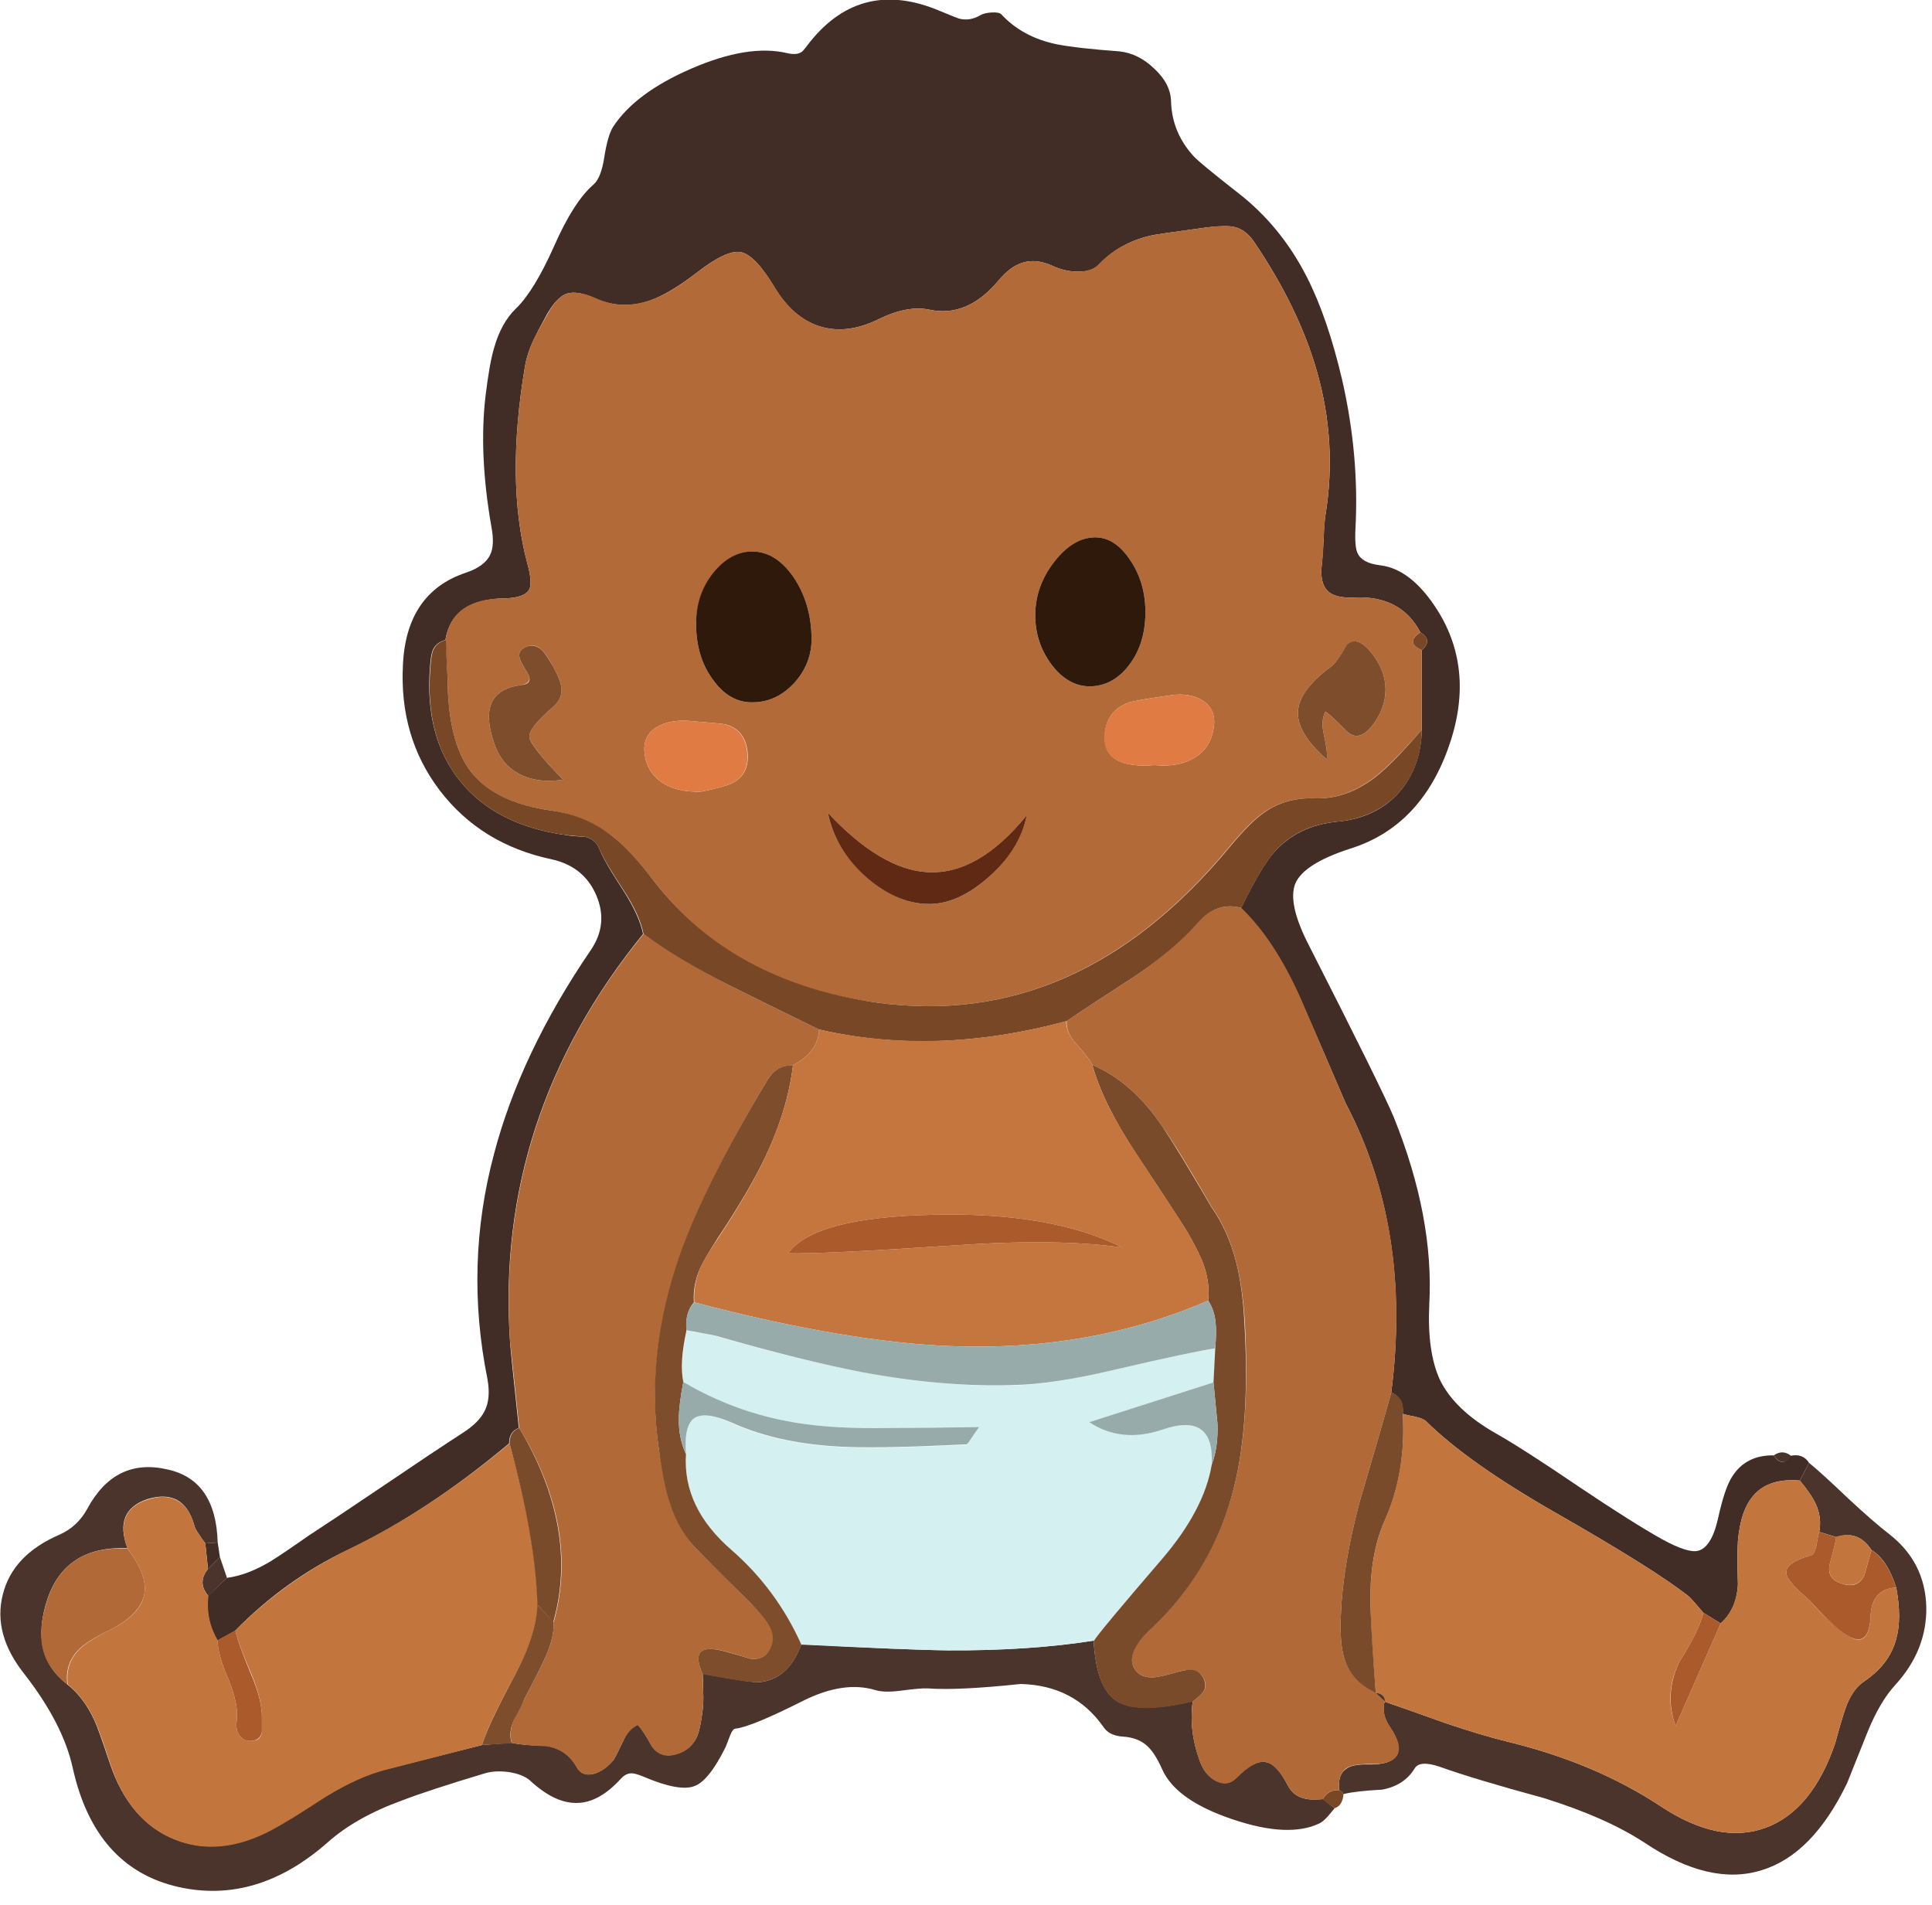
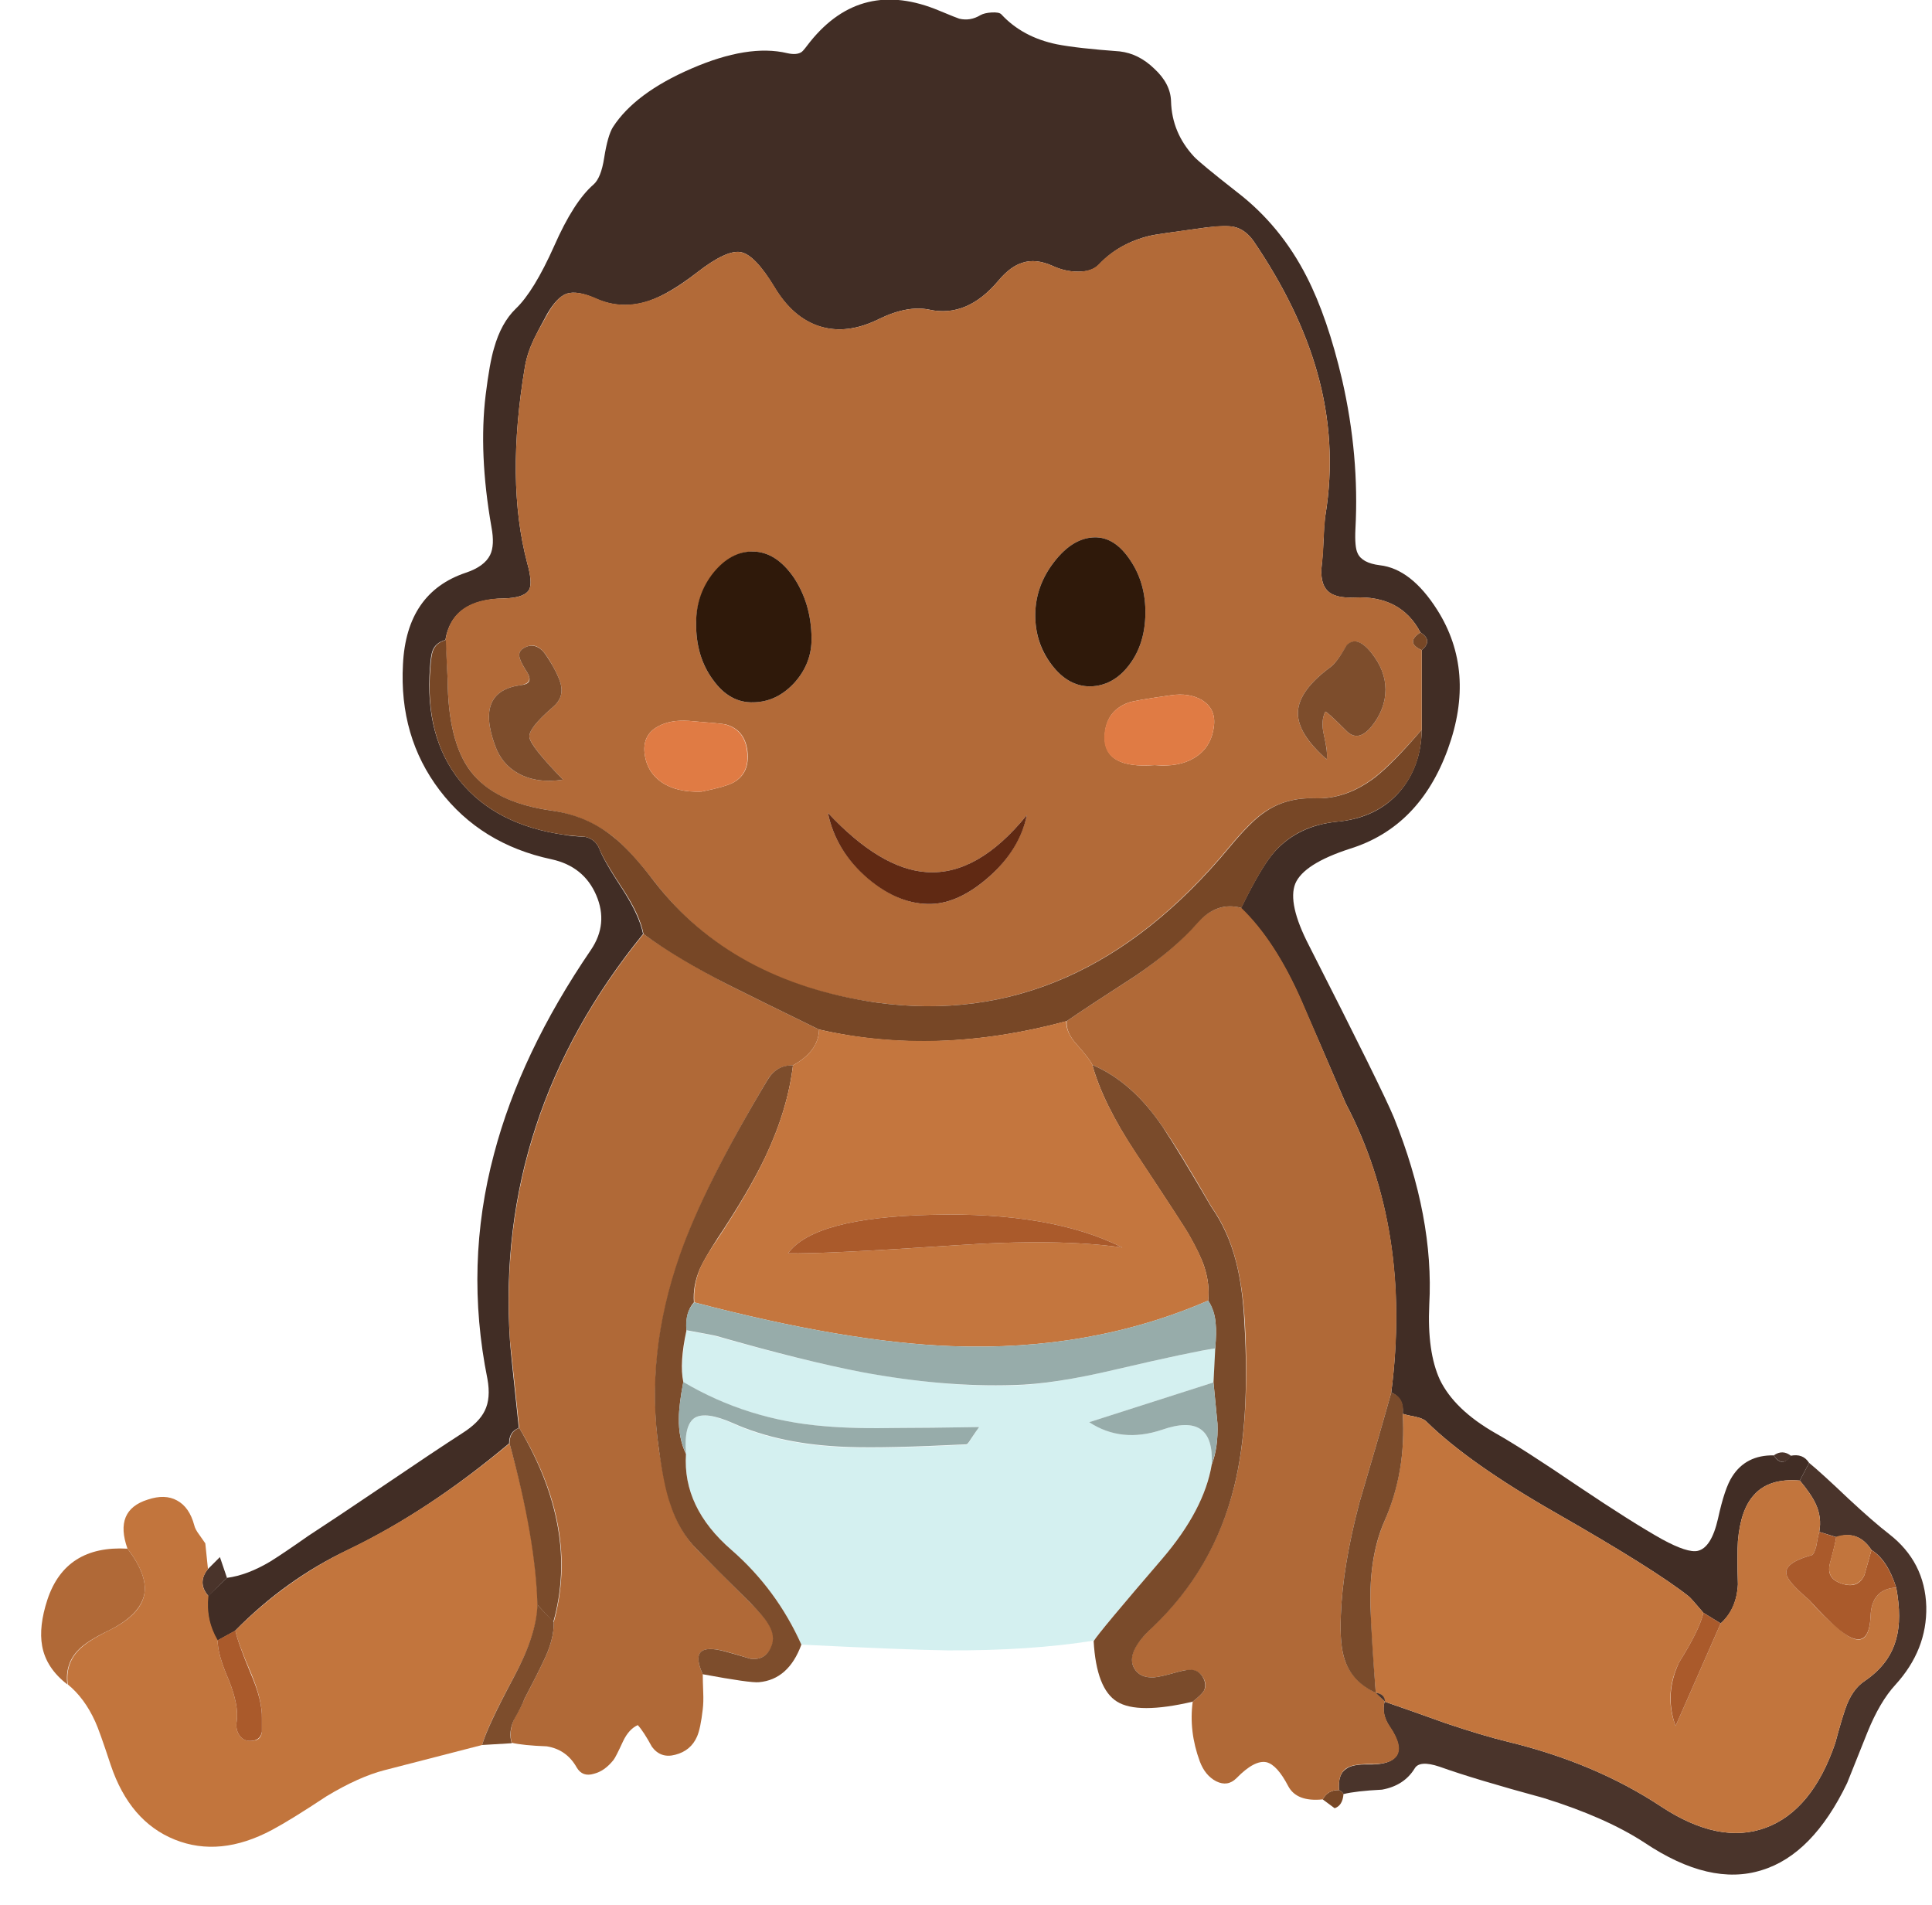
<svg xmlns="http://www.w3.org/2000/svg" xmlns:xlink="http://www.w3.org/1999/xlink" width="71" height="70" preserveAspectRatio="none">
  <defs>
    <path id="a" fill="#412D25" d="M658 259.35q-4.8-.35-7.1-.8-3.9-.8-6.3-3.4-.25-.25-1.1-.2-.8.05-1.25.3-1.15.7-2.4.4-.2-.05-2.25-.9-8.8-3.7-14.6 3.5-.75 1-.95 1.15-.55.4-1.65.15-4.4-1.05-10.85 1.75-6.35 2.75-8.85 6.6-.6.95-1 3.5-.35 2.25-1.2 3-2.25 1.95-4.45 6.95-2.3 5.15-4.35 7.1-1.65 1.6-2.45 4.45-.5 1.65-.95 5.3-.8 6.6.65 14.9.4 2.1-.15 3.2-.65 1.3-2.75 2-6.7 2.25-7.1 10.35-.45 8.2 4.15 14.25 4.65 6.1 12.65 7.8 3.65.8 5.05 4.05t-.6 6.2q-7.95 11.65-10.95 23.05-3.35 12.55-.75 25.45.4 2.2-.3 3.6-.65 1.35-2.55 2.55-3.1 2-8.7 5.8-6 4.05-8.7 5.8-2.85 2-4.3 2.9-2.6 1.55-4.9 1.85L554.9 434q-.3 2.7 1.05 5.05l2-1.1q5.75-5.85 12.85-9.2 9.05-4.35 18.15-12 0-1.35 1.1-1.75-.95-8.85-1-9.85-1.7-25.4 15.05-46-.4-2.05-2.25-4.95-2.2-3.35-2.7-4.7-.45-1.1-1.65-1.35-1.45-.05-2.2-.2-7.85-1.1-11.9-6.1-4-5-3.4-12.8.1-1.45.3-1.95.35-.9 1.45-1.2.75-4.6 6.65-4.7 2.35-.05 2.85-1.05.35-.8-.25-2.95-2.45-9.25-.25-22.25.25-1.45 1-3.05.3-.65 1.5-2.85 1.1-1.9 2.2-2.3 1.2-.4 3.3.55 2.95 1.3 6.05.25 2.3-.8 5.4-3.2 3.35-2.6 4.95-2.3t3.8 3.95q2.1 3.5 5.15 4.45 3.1.95 6.7-.85 3.2-1.55 5.65-1.05 4.3.95 7.85-3.3 1.35-1.6 2.7-2 1.5-.5 3.4.35 1.4.65 2.8.65 1.65.05 2.45-.8 2.25-2.4 5.75-3.25.55-.15 6.45-.95 2.2-.25 3.1-.05 1.3.3 2.25 1.7 5.05 7.45 7.1 14.65 2.3 8.05.95 16.3-.15.95-.2 2.75-.1 1.9-.2 2.75-.25 2.1.65 3 .85.85 3 .75 5.3-.25 7.5 3.95 1.45.9.15 2v9.05q-.1 4.15-2.5 6.95-2.6 3-7.1 3.4-4.4.45-7.05 3.4-1.45 1.6-3.8 6.4 3.85 3.65 6.85 10.5 1.7 3.85 5 11.55 7.5 14.25 5.15 32.7 1.45.6 1.3 2.4.45.15 1.5.35.9.2 1.25.6 4.75 4.65 14.55 10.25 11.2 6.4 15.05 9.45.25.2 1.65 1.85l1.95 1.2q1.8-1.6 1.95-4.4-.1-3.3 0-4.9.3-3.55 1.8-5.2 1.7-1.95 5.2-1.65l1.05-2q-.7-1.1-2.1-.8-.95 1.4-1.9-.05-3.15-.05-4.7 2.4-.85 1.3-1.6 4.75-.75 3.3-2.3 3.65-1.15.25-4-1.3-3.4-1.9-9.5-6-6.25-4.25-9.35-6-4.65-2.65-6.3-6.05-1.45-3.15-1.2-8.5.55-9.85-4-21.15-1.3-3.15-9.6-19.45-2.45-4.75-1.55-7 .95-2.25 6.2-3.95 7.85-2.45 11.05-11.25t-1.2-15.75q-2.95-4.65-6.5-5.05-2-.25-2.5-1.35-.35-.7-.25-2.75.45-8.3-1.5-16.85-1.65-7.05-4-11.65-2.95-5.8-7.9-9.6-4.15-3.25-4.85-4-2.5-2.7-2.6-6.25-.05-2-1.9-3.7-1.75-1.7-3.9-1.95" />
-     <path id="b" fill="#4A342B" d="m682.3 458-1.35-1.05q-2.9.4-3.9-1.45-1.25-2.45-2.45-2.7-1.35-.35-3.4 1.75-1 1-2.3.35-1.25-.6-1.85-2.25-1.25-3.4-.8-6.75-6.2 1.45-8.55 0t-2.65-6.85q-7.25 1.15-16.5 1.1-4.7-.05-16.55-.7-1.45 4-4.8 4.3-.9.05-6.35-.95l.05 2q.05 1.2-.05 2-.25 2.15-.65 3.1-.7 1.55-2.45 2-1.65.45-2.65-.9-.95-1.75-1.6-2.45-1.05.45-1.65 1.85-.9 1.9-1.1 2.15-1 1.2-2.2 1.55-1.35.35-1.95-.75-1.15-2.05-3.4-2.4-2.65-.05-3.95-.35l-3.35.25-11.1 2.8q-2.85.75-6.55 3-6.05 3.7-6.15 3.75-5.9 3.15-11 1.1-5.05-2.05-7.25-8.45-1.35-4.05-1.75-4.9-1.2-2.65-3.1-4.15-4.35-3.35-2.25-9.65 2.05-6.05 9.05-5.75-1.6-4.25 2.25-5.55 4.1-1.25 5.3 2.95.1.45.55 1.05.2.35.7 1l1.4-.1q-.2-7.05-5.65-8.25-5.95-1.4-9.1 4.45-1.1 2-3.1 2.9-5.35 2.3-6.45 6.8-1.15 4.5 2.5 9.05 4.3 5.55 5.4 10.5 2.5 11.35 11.95 13.5 8.9 2 16.9-5.05 3.2-2.85 8.45-4.75 3-1.15 9.15-3 1.2-.4 2.8-.2 1.65.25 2.45.95 2.8 2.6 5.3 2.55 2.5 0 5-2.75.55-.6 1.2-.6.45 0 1.4.4 4 1.7 5.7 1.05 1.65-.6 3.55-4.45.35-.9.5-1.3.3-.75.6-.75 1.8-.2 7.65-3.15 4.6-2.3 8.2-1.2 1 .3 2.9.05 2.25-.3 3-.25 3.4.25 10.5-.5 6.05.15 9.35 4.85.65 1 2.2 1.1 1.75.1 2.8 1.1.85.8 1.65 2.6 1.55 3.5 7.95 5.65 6.35 2.15 9.85.45.4-.2.9-.75.25-.3.8-.95" />
    <path id="c" fill="#4A342B" d="M743 428.8q1.8 1.1 2.8 4.25.65 3.5 0 5.8-.75 2.85-3.55 4.75-1.45.95-2.2 3.15-.45 1.3-1.15 3.9-2.6 7.6-7.85 9.55t-11.85-2.4q-7.4-4.9-17.25-7.3-2.9-.7-7.05-2.1-4.6-1.65-6.95-2.45-.4 1.35.55 2.8 1.5 2.2.8 3.3-.7 1.05-3.15 1-1.85-.05-2.55.5-.95.6-.8 2.4.35.15.5.45 1.4-.35 4.35-.5 2.5-.45 3.7-2.4.55-.95 2.8-.2 3.9 1.4 11.8 3.55 7.05 2.2 11.4 5.05 7.4 4.95 13.25 3.1 5.75-1.75 9.65-9.85 1.55-3.85 2.3-5.75 1.4-3.45 3.15-5.35 3.6-3.95 3.5-8.85-.15-5.05-4.2-8.2-1.75-1.35-4.6-4-3.1-2.95-4.45-4.05l-1.05 2q1.3 1.55 1.8 2.65.7 1.5.4 3.15l1.95.6q2.45-.85 3.95 1.45" />
    <path id="d" fill="#4A342B" d="m557.05 431.95-.8-2.35-1.35 1.35q-1.25 1.55.05 3.05z" />
    <path id="e" fill="#4A342B" d="M733.9 418.15q-.95-.75-1.95-.05 1 1.45 1.95.05" />
    <path id="f" fill="#774726" d="M682.3 458q.9-.3 1-1.6-.15-.3-.5-.45-1.25-.05-1.85 1.05z" />
-     <path id="g" fill="#412D25" d="m556.25 429.6-.25-1.65-1.4.1.3 2.9z" />
    <path id="h" fill="#B26A38" d="M680.3 295.55q-2.05-7.2-7.1-14.65-.95-1.4-2.25-1.7-.95-.25-3.1.05-5.95.8-6.45.95-3.5.85-5.75 3.2-.8.85-2.4.85-1.4 0-2.85-.65-1.9-.85-3.4-.35-1.35.4-2.7 2-3.55 4.25-7.85 3.3-2.45-.5-5.65 1.05-3.6 1.8-6.65.85-3.1-.95-5.2-4.5-2.2-3.6-3.8-3.9t-4.95 2.3q-3.05 2.4-5.35 3.15-3.2 1.1-6.1-.25-2.1-.9-3.3-.5-1.1.4-2.15 2.3-1.15 2-1.55 2.85-.75 1.6-1 3.05-2.2 13 .25 22.25.6 2.15.25 2.95-.5 1-2.85 1.05-5.9 0-6.65 4.7l.25 4.45q.05 7.05 2.6 10.4 2.65 3.55 9.2 4.45 3.85.6 6.85 2.9 2 1.6 4.75 5.15 8.8 11.45 25.1 13.65 22.7 3.15 39.85-17.55 2.45-2.95 3.95-3.95 2.45-1.7 5.7-1.6 3.5.15 6.8-2.35 1.95-1.5 5.35-5.4v-9q-1.9-.85-.15-2-2.2-4.2-7.45-3.95-2.15.1-3.05-.75-.9-.9-.65-3 .15-.9.2-2.75.1-1.85.2-2.75 1.35-8.25-.95-16.3m-25.15 18.75q2.3-.05 4.05 2.6 1.75 2.6 1.7 6.05t-1.85 5.8-4.4 2.4q-2.5 0-4.35-2.45-1.9-2.45-1.85-5.75.05-3.2 2.15-5.9t4.55-2.75m8.65 17.85q2.05-.3 3.5.55 1.6 1 1.35 2.95-.3 2.45-2.25 3.6-1.75 1.05-4.45.8-5.75.45-5.65-3.25.1-2.85 2.65-3.8.6-.25 4.85-.85m22.65-4.8q1.6 2 1.6 4.15 0 2.2-1.55 4.15-1.55 1.9-2.9.5-2.1-2.1-2.35-2.15-.55 1.05-.15 2.7.45 1.95.3 2.7-3.35-2.95-3.25-5.35.1-2.45 3.7-5.1.7-.5 1.8-2.4 1.15-1.25 2.8.8m-69.9-11.45q2.6.05 4.6 2.95 1.95 2.95 2 6.8.05 2.85-1.9 5.05-2 2.2-4.65 2.25-2.7.1-4.6-2.55-1.95-2.65-1.9-6.45.05-3.2 2-5.6 1.95-2.45 4.45-2.45m-7.25 19.15q3.75.3 4.15.4 2.15.6 2.45 3 .3 2.5-1.55 3.55-.9.5-3.65 1.05-2.85.1-4.55-1.1-1.75-1.25-1.9-3.5-.1-1.85 1.5-2.75 1.4-.8 3.55-.65M590.35 331q1.3-.25.7-1.35-.75-1.15-.9-1.7-.3-.95.95-1.35.9-.3 1.7.6.4.4 1.15 1.75.8 1.45.9 2.25.2 1.3-.9 2.25-2.85 2.45-2.7 3.45.15 1.05 3.8 4.8-2.95.45-5.05-.7-1.9-1.05-2.65-3.2-2.25-6.15 3-6.8m52.85 21.7q-3.35 2.95-6.5 3.05-3.6.1-7.1-2.85-3.7-3.1-4.6-7.45 5.95 6.35 11.15 6.7 5.8.4 11.35-6.45-.85 3.9-4.3 7" />
    <path id="i" fill="#B06937" d="M678.6 366.75q-3-6.85-6.85-10.55-2.75-.75-4.95 1.65-2.6 3-7.05 6.05-5.2 3.35-7.75 5.1-.1 1.3 1.15 2.65 1.5 1.7 1.75 2.3 4.5 1.9 7.95 7 2 2.9 5.5 9 1.9 2.7 2.8 6.2.75 2.85 1 6.95.6 11.25-1.2 18.5-2.35 9.35-9.25 15.9-1.35 1.3-1.85 2.15-.85 1.45-.2 2.55t2.25 1q.7-.05 2.8-.65 1.95-.55 2.65.55.6.9.15 1.65-.25.4-1.25 1.2-.45 3.35.8 6.75.6 1.6 1.85 2.25 1.3.65 2.3-.35 2.05-2.1 3.4-1.8 1.2.3 2.45 2.7.95 1.8 3.9 1.5.6-1.1 1.85-1.05-.15-1.8.8-2.45.7-.5 2.6-.5 2.45.1 3.15-.95.7-1.1-.8-3.3-.95-1.35-.6-2.85l-.95-.95q-2.65-1.2-3.55-3.7-.6-1.75-.45-5.05.2-5.55 2.1-12.75 2.45-8.3 3.6-12.45 2.4-18.35-5.15-32.7z" />
    <path id="j" fill="#B06937" d="M608.3 395.45q2.75-7.85 9.9-19.85.95-1.6 2.85-1.6 2.9-1.6 2.95-4.05-6.75-3.3-10.15-5-5.85-3.05-9.7-5.8-16.7 20.45-15.1 45.95l1.05 9.9q6.85 11.35 3.9 21.95.05 2-1.2 4.5-.65 1.4-2.1 4.15-.3.8-1.2 2.35-.6 1.4-.25 2.65 1.3.3 3.95.4 2.25.35 3.4 2.4.65 1.1 1.95.7 1.2-.3 2.2-1.55.25-.3 1.1-2.15.65-1.35 1.65-1.8.65.7 1.6 2.45 1 1.35 2.65.9 1.75-.45 2.45-2.05.4-.9.65-3.1.1-.8.05-1.95-.05-1.35-.05-2-1.7-3.7 2.5-2.6.95.25 2.9.85 1.65.2 2.35-1.3.6-1.25-.35-2.7-.45-.75-2.05-2.35l-5.95-5.95q-2.05-2.1-3.05-5.25-.65-1.95-1.3-6.05-1.55-10.75 2.4-22.05" />
    <path id="k" fill="#C2753D" d="M733.5 431.85q-.75-1.5 2.7-2.45.3-.05.55-1 .2-1.2.35-1.65.3-1.65-.4-3.15-.5-1.1-1.8-2.65-3.5-.3-5.2 1.65-1.5 1.65-1.8 5.2-.1 1.6 0 4.85-.15 2.8-1.95 4.45l-5.1 11.6q-1.35-3.6.4-7.2 2.3-3.65 2.75-5.6-1.35-1.6-1.65-1.85-3.85-3.05-15.05-9.45-9.8-5.6-14.55-10.25-.35-.4-1.25-.6-1.05-.2-1.5-.35.4 6.45-2.05 12.1-1.75 4-1.6 9.65.05 3.3.6 9.8 1 .121 1 1 2.35.8 6.95 2.45 4.15 1.4 7.05 2.1 9.85 2.4 17.25 7.3 6.6 4.35 11.85 2.4t7.85-9.55q.7-2.6 1.15-3.9.75-2.2 2.2-3.15 2.8-1.9 3.55-4.75.65-2.3 0-5.8-2.8.15-2.9 3.25-.2 4.5-3.75 1.3-1.65-1.35-3.2-3.15-2.05-1.75-2.45-2.6" />
    <path id="l" fill="#C2753D" d="M589.5 443.15q2.55-4.7 2.7-8.1-.25-7.9-3.2-18.3-9.1 7.6-18.15 11.95-7.1 3.45-12.85 9.2.25 1.3 1.8 4.9 1.25 3 1.2 5.05v1.5q-.1.9-.9 1-1.1.2-1.65-.6-.45-.65-.3-1.6.25-1.8-.9-4.65-1.3-3-1.25-4.5-1.35-2.3-1.05-5-1.3-1.45-.05-3.05l-.3-2.9q-.45-.65-.7-1-.45-.6-.55-1.05-.55-2.05-1.95-2.8-1.35-.75-3.3-.1-3.85 1.2-2.3 5.55 2.3 3 1.9 5.15-.4 2.3-3.9 4.05-2.45 1.2-3.4 2.15-1.65 1.6-1.35 4 1.9 1.55 3.1 4.2.45.95 1.75 4.9 2.15 6.4 7.25 8.45t11-1.1q2.15-1.15 6.15-3.8 3.65-2.2 6.55-2.95l11.05-2.85q.55-2.05 3.6-7.7" />
    <path id="m" fill="#774726" d="M689.7 343q2.4-2.8 2.45-6.95-3.3 3.85-5.3 5.4-3.3 2.5-6.8 2.35-3.3-.1-5.7 1.6-1.5 1-3.95 3.95-17.15 20.7-39.9 17.55-16.35-2.35-25.1-13.65-2.7-3.55-4.75-5.15-2.95-2.35-6.85-2.9-6.5-.9-9.2-4.45-2.55-3.35-2.6-10.4-.15-2.95-.2-4.45-1.1.3-1.45 1.2-.2.5-.3 1.95-.65 7.8 3.35 12.8 4.05 5 11.9 6.1.75.1 2.2.2 1.2.25 1.65 1.35.5 1.3 2.75 4.7 1.85 2.85 2.25 4.95 3.8 2.8 9.7 5.8 3.4 1.7 10.15 5 13.2 3.05 28-.95 2.55-1.75 7.75-5.1 4.5-3.05 7.1-6.05 2.15-2.4 4.9-1.65 2.35-4.8 3.8-6.4 2.65-2.95 7.05-3.35 4.5-.45 7.1-3.45" />
    <path id="n" fill="#7A4B2B" d="M690 413.4q.25-1.85-1.3-2.4-1.15 4.15-3.6 12.45-1.9 7.2-2.1 12.75-.15 3.3.45 5.05.85 2.5 3.5 3.7-.5-6.5-.6-9.8-.15-5.7 1.6-9.65 2.45-5.55 2.05-12.1" />
    <path id="o" fill="#7A4B2B" d="m592.15 435 1.8 1.95q2.95-10.5-3.85-21.95-1.1.4-1.1 1.75 2.95 10.8 3.15 18.25" />
    <path id="p" fill="#AA5A2B" d="m558 437.9-2 1.1q-.05 1.5 1.25 4.5 1.15 2.85.9 4.65-.15.95.3 1.6.55.8 1.6.6.8-.15.95-1v-1.5q.05-2.05-1.25-5.05-1.5-3.6-1.75-4.9" />
    <path id="q" fill="#AA5A2B" d="m725.95 437.1-1.95-1.2q-.45 1.95-2.75 5.6-1.7 3.6-.4 7.2z" />
    <path id="r" fill="#774726" d="M692.15 327.05q1.3-1.1-.15-2-1.75 1.15.15 2" />
    <path id="s" fill="#D4F0F0" d="M655.05 439.05q.6-.95 7.75-9.25 4.75-5.55 5.6-10.7.3-5.95-5.6-3.9-4.6 1.55-8.2-.85l14-4.5.25-3.85q-2.55.35-11.35 2.4-7 1.65-11.5 1.8-7.9.2-17.05-1.5-6.45-1.2-16.55-4.05-.4-.15-3.4-.65-.7 3.95-.35 5.8 7.15 4.3 15.95 5 3.35.3 8.4.2 2.9 0 9.1-.1-.25.35-1 1.5-.3.5-.45.5-8.95.45-13.35.3-7.65-.25-13.05-2.7-3.05-1.4-4.3-.65-1.25.8-1 4.05-.4 6.1 5.15 10.9 5.1 4.45 7.9 10.7 12.15.6 16.55.65 9.25.05 16.5-1.1" />
    <path id="t" fill="#7A4B2B" d="M668.35 390q-3.55-6.1-5.5-9.05-3.45-5.1-7.95-7 1.2 4.35 4.9 9.95 5.6 8.45 6.05 9.3 1.25 2.2 1.7 3.55.65 2 .45 3.85.75 1.15.85 2.65.1.9-.05 2.75l-.2 3.85.45 4.65q.1 2.7-.65 4.65-.85 5.1-5.6 10.65-7.1 8.25-7.75 9.3.3 5.4 2.65 6.85t8.55 0q.95-.75 1.25-1.2.4-.75-.15-1.65-.45-.7-1.2-.75-.45-.05-1.45.2-2.1.6-2.8.65-1.6.1-2.25-1-1.05-1.8 2.05-4.65 6.95-6.6 9.25-15.95 1.8-7.3 1.15-18.45-.2-4.05-.95-6.95-.9-3.5-2.8-6.2" />
    <path id="u" fill="#7D4D2C" d="M612.5 393.6q3.6-5.4 5.45-9.3 2.5-5.3 3.1-10.3-1.85-.05-2.85 1.6-7.2 12-9.95 19.85-3.95 11.3-2.35 22.05.55 4.05 1.25 6.05 1 3.15 3.1 5.25 1.95 2 5.95 5.95 1.6 1.65 2 2.35.95 1.45.35 2.7-.65 1.5-2.3 1.3-2-.6-2.95-.85-4.15-1.1-2.45 2.6 5.4 1 6.35.9 3.35-.3 4.8-4.25-2.8-6.25-7.9-10.7-5.55-4.8-5.15-10.85-.85-1.8-.8-4.05 0-1.45.5-4.1-.45-2.1.35-5.8-.15-2.1.85-3.2-.15-1.9.7-3.85.5-1.1 1.95-3.35" />
    <path id="v" fill="#B06937" d="M545.8 428.65q-7-.4-9.05 5.75-1 3.05-.6 5.25.45 2.5 2.85 4.35-.3-2.4 1.35-4 .95-.95 3.45-2.15 3.45-1.75 3.9-4.05.4-2.15-1.9-5.15" />
    <path id="w" fill="#7D4D2C" d="M592.15 435q-.1 3.4-2.65 8.15-3.05 5.7-3.6 7.7l3.35-.2q-.4-1.25.25-2.65.9-1.55 1.2-2.4 1.45-2.75 2.1-4.15 1.25-2.5 1.2-4.5z" />
    <path id="x" fill="#AA5A2B" d="M745.8 433.05q-1-3.1-2.8-4.25-.25.9-.8 2.85-.7 1.5-2.4 1-1.95-.55-1.5-2.3.75-2.8.7-3l-1.9-.6q-.15.45-.35 1.65-.25.95-.55 1-3.45.95-2.7 2.45.4.85 2.45 2.6 1.8 2 3.15 3.15 3.6 3.15 3.8-1.3.1-3.1 2.9-3.25" />
    <path id="y" fill="#C2753D" d="M743 428.8q-1.5-2.3-4-1.5.05.2-.7 3-.45 1.8 1.5 2.35 1.7.45 2.4-1 .55-1.95.8-2.85" />
    <path id="z" fill="#2F190A" d="M610.1 323.95q-.05 3.8 1.9 6.45 1.9 2.65 4.6 2.55 2.65-.05 4.65-2.25 1.95-2.2 1.9-5.05-.05-3.85-2-6.8-2-2.9-4.6-2.95-2.5-.05-4.5 2.4-1.95 2.45-1.95 5.65" />
    <path id="A" fill="#2F190A" d="M660.9 322.95q.05-3.45-1.7-6.05-1.75-2.65-4.05-2.6-2.45.05-4.55 2.75t-2.15 5.9q-.05 3.25 1.85 5.75 1.85 2.45 4.35 2.45 2.6-.05 4.4-2.4t1.85-5.8" />
    <path id="B" fill="#E07B44" d="M661.95 340.05q2.7.25 4.45-.8 1.95-1.15 2.25-3.6.25-1.95-1.35-2.95-1.45-.85-3.5-.55-4.25.6-4.85.85-2.55.95-2.7 3.8-.1 3.7 5.7 3.25" />
    <path id="C" fill="#7D4D2C" d="M688.05 331.5q0-2.15-1.6-4.15-1.65-2.05-2.8-.85-1.1 1.95-1.8 2.45-3.6 2.65-3.7 5.1-.1 2.4 3.25 5.35.15-.7-.3-2.7-.4-1.65.15-2.7.25.05 2.35 2.15 1.35 1.4 2.9-.5 1.55-1.95 1.55-4.15" />
    <path id="D" fill="#E07B44" d="M610.7 343.05q2.75-.55 3.65-1.05 1.85-1.1 1.5-3.6-.3-2.35-2.45-2.95-.35-.1-4.1-.4-2.15-.15-3.55.65-1.6.9-1.5 2.75.15 2.25 1.9 3.5 1.7 1.2 4.55 1.1" />
    <path id="E" fill="#602913" d="M629.55 352.9q3.5 2.95 7.15 2.85 3.15-.1 6.5-3.05 3.5-3.1 4.3-7-5.55 6.85-11.35 6.45-5.2-.35-11.15-6.7.9 4.35 4.55 7.45" />
    <path id="F" fill="#7D4D2C" d="M594.85 331.2q-.1-.8-.9-2.25-.75-1.3-1.15-1.75-.8-.85-1.7-.6-1.25.4-.95 1.35.15.55.9 1.7.65 1.2-.7 1.35-5.25.65-3 6.8.75 2.15 2.65 3.2 2.1 1.15 5.05.7-3.7-3.8-3.8-4.8-.15-1 2.7-3.45 1.1-.95.9-2.25" />
    <path id="G" fill="#C4763E" d="M665.85 393.15q-.5-.9-6.05-9.3-3.7-5.55-4.9-9.9-.25-.6-1.75-2.3-1.25-1.35-1.2-2.65-14.55 3.95-27.95.95-.05 2.45-2.95 4.05-.6 5-3.1 10.3-1.8 3.85-5.4 9.3-1.45 2.1-2 3.35-.8 1.95-.65 3.85 17.15 4.5 29.05 4.95 15.8.6 29.05-5.15.2-1.9-.45-3.85-.45-1.4-1.7-3.6m-26.45 1.2q-14.9 1-18.9.9 2.95-4.05 16.25-4.35 13.5-.35 21.55 3.7-7.25-1.05-18.9-.25" />
    <path id="H" fill="#4A342B" d="m686.95 444.95 1.05 1q-.05-.9-1.05-1" />
    <path id="I" fill="#97ACAA" d="M657.5 408.4q8.8-2.05 11.3-2.4.15-1.85.05-2.75-.1-1.55-.85-2.65-13.25 5.75-29.05 5.15-11.9-.45-29.05-4.95-1.1 1.1-.9 3.15 3.05.55 3.4.65 9.95 2.85 16.5 4.1 9.15 1.7 17.1 1.45 4.55-.1 11.5-1.75" />
    <path id="J" fill="#97ACAA" d="M642.1 414.9q-6.2.1-9.1.1-5.05.1-8.4-.2-8.7-.7-15.95-5-.5 2.65-.5 4.05-.05 2.3.8 4.05-.25-3.25 1-4.05 1.25-.75 4.3.6 5.45 2.45 13.05 2.7 4.4.15 13.35-.3.15 0 .45-.5.7-1.05 1-1.45" />
    <path id="K" fill="#97ACAA" d="m668.6 409.85-14.05 4.5q3.65 2.4 8.25.85 5.9-2.05 5.6 3.9.75-1.95.65-4.6z" />
    <path id="L" fill="#AA5A2B" d="M636.75 390.9q-13.3.3-16.25 4.35 4 .1 18.9-.9 11.65-.8 18.9.25-8.05-4.05-21.55-3.7" />
  </defs>
  <use xlink:href="#a" transform="translate(-172.7 -82.4)scale(.325)" />
  <use xlink:href="#b" transform="translate(-172.7 -82.4)scale(.325)" />
  <use xlink:href="#c" transform="translate(-172.7 -82.4)scale(.325)" />
  <use xlink:href="#d" transform="translate(-172.7 -82.4)scale(.325)" />
  <use xlink:href="#e" transform="translate(-172.7 -82.4)scale(.325)" />
  <use xlink:href="#f" transform="translate(-172.7 -82.4)scale(.325)" />
  <use xlink:href="#g" transform="translate(-172.7 -82.4)scale(.325)" />
  <use xlink:href="#h" transform="translate(-172.7 -82.4)scale(.325)" />
  <use xlink:href="#i" transform="translate(-172.7 -82.4)scale(.325)" />
  <use xlink:href="#j" transform="translate(-172.7 -82.4)scale(.325)" />
  <use xlink:href="#k" transform="translate(-172.7 -82.4)scale(.325)" />
  <use xlink:href="#l" transform="translate(-172.7 -82.4)scale(.325)" />
  <use xlink:href="#m" transform="translate(-172.7 -82.4)scale(.325)" />
  <use xlink:href="#n" transform="translate(-172.7 -82.4)scale(.325)" />
  <use xlink:href="#o" transform="translate(-172.7 -82.4)scale(.325)" />
  <use xlink:href="#p" transform="translate(-172.7 -82.4)scale(.325)" />
  <use xlink:href="#q" transform="translate(-172.7 -82.4)scale(.325)" />
  <use xlink:href="#r" transform="translate(-172.7 -82.4)scale(.325)" />
  <use xlink:href="#s" transform="translate(-172.7 -82.4)scale(.325)" />
  <use xlink:href="#t" transform="translate(-172.7 -82.4)scale(.325)" />
  <use xlink:href="#u" transform="translate(-172.7 -82.4)scale(.325)" />
  <use xlink:href="#v" transform="translate(-172.7 -82.4)scale(.325)" />
  <use xlink:href="#w" transform="translate(-172.7 -82.4)scale(.325)" />
  <use xlink:href="#x" transform="translate(-172.7 -82.4)scale(.325)" />
  <use xlink:href="#y" transform="translate(-172.7 -82.4)scale(.325)" />
  <use xlink:href="#z" transform="translate(-172.7 -82.4)scale(.325)" />
  <use xlink:href="#A" transform="translate(-172.7 -82.4)scale(.325)" />
  <use xlink:href="#B" transform="translate(-172.7 -82.4)scale(.325)" />
  <use xlink:href="#C" transform="translate(-172.7 -82.4)scale(.325)" />
  <use xlink:href="#D" transform="translate(-172.7 -82.4)scale(.325)" />
  <use xlink:href="#E" transform="translate(-172.7 -82.4)scale(.325)" />
  <use xlink:href="#F" transform="translate(-172.7 -82.4)scale(.325)" />
  <use xlink:href="#G" transform="translate(-172.7 -82.4)scale(.325)" />
  <use xlink:href="#H" transform="translate(-172.7 -82.4)scale(.325)" />
  <use xlink:href="#I" transform="translate(-172.7 -82.4)scale(.325)" />
  <use xlink:href="#J" transform="translate(-172.7 -82.4)scale(.325)" />
  <use xlink:href="#K" transform="translate(-172.7 -82.4)scale(.325)" />
  <use xlink:href="#L" transform="translate(-172.7 -82.4)scale(.325)" />
</svg>